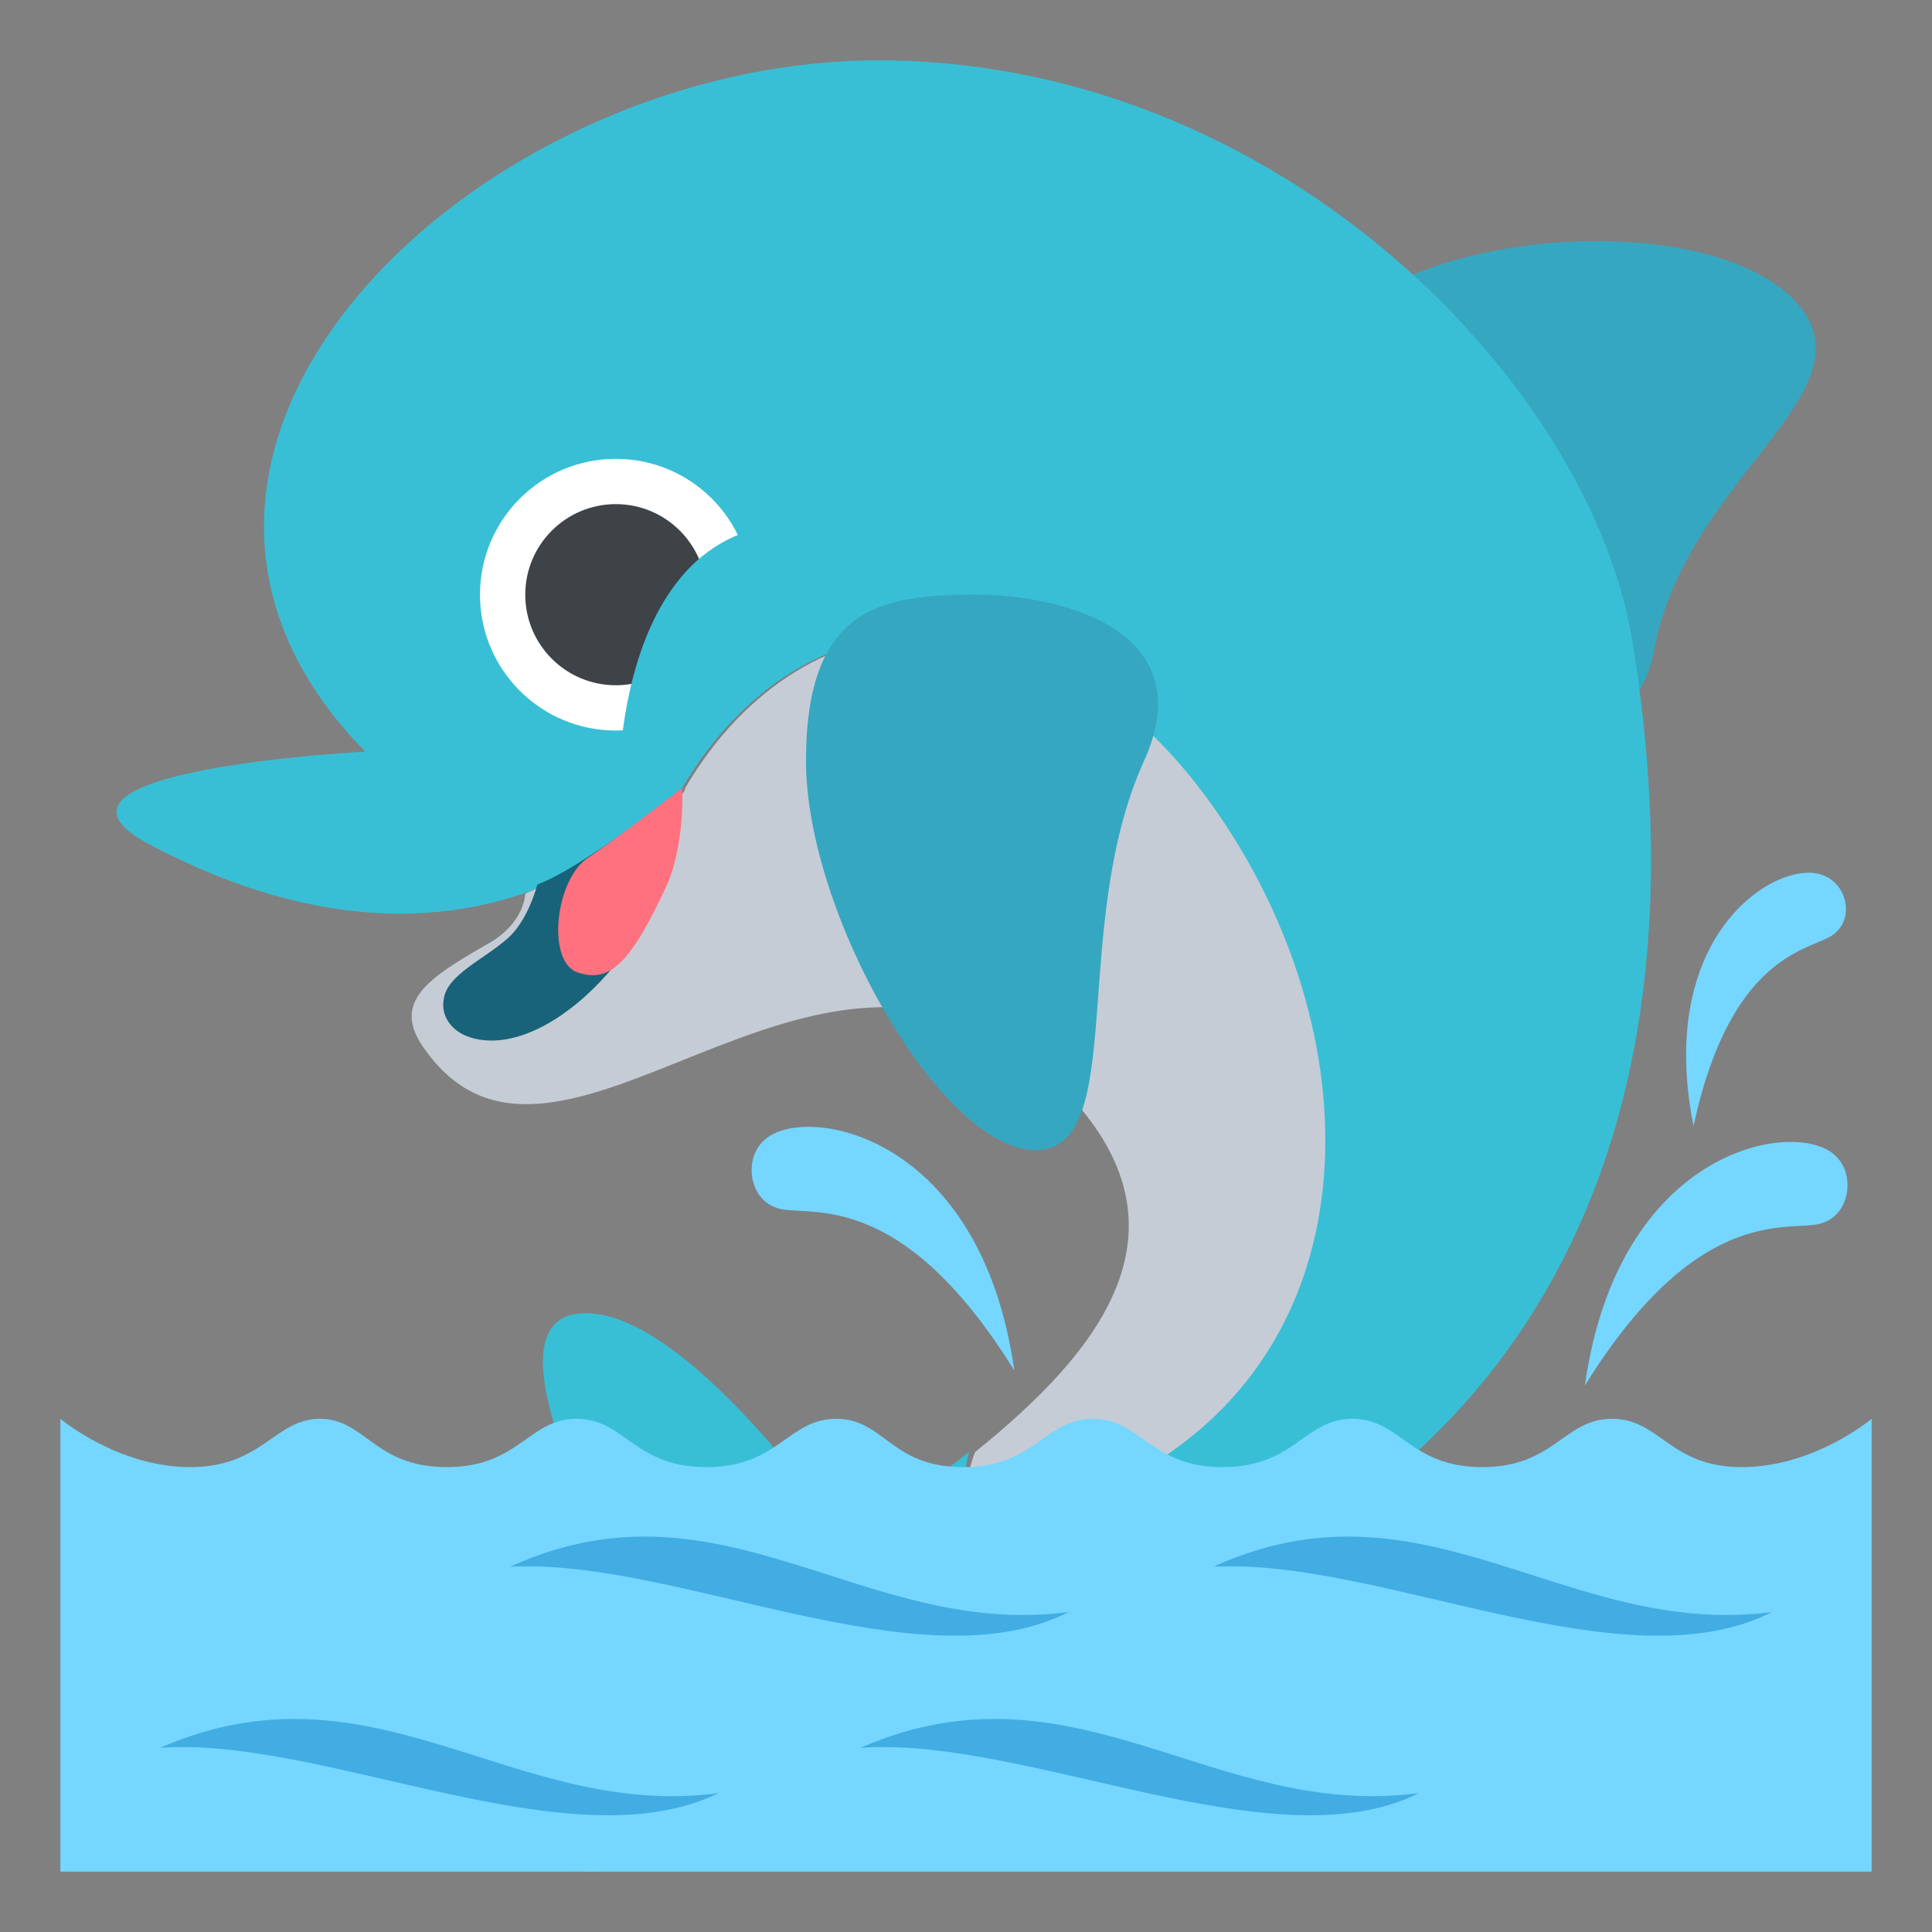
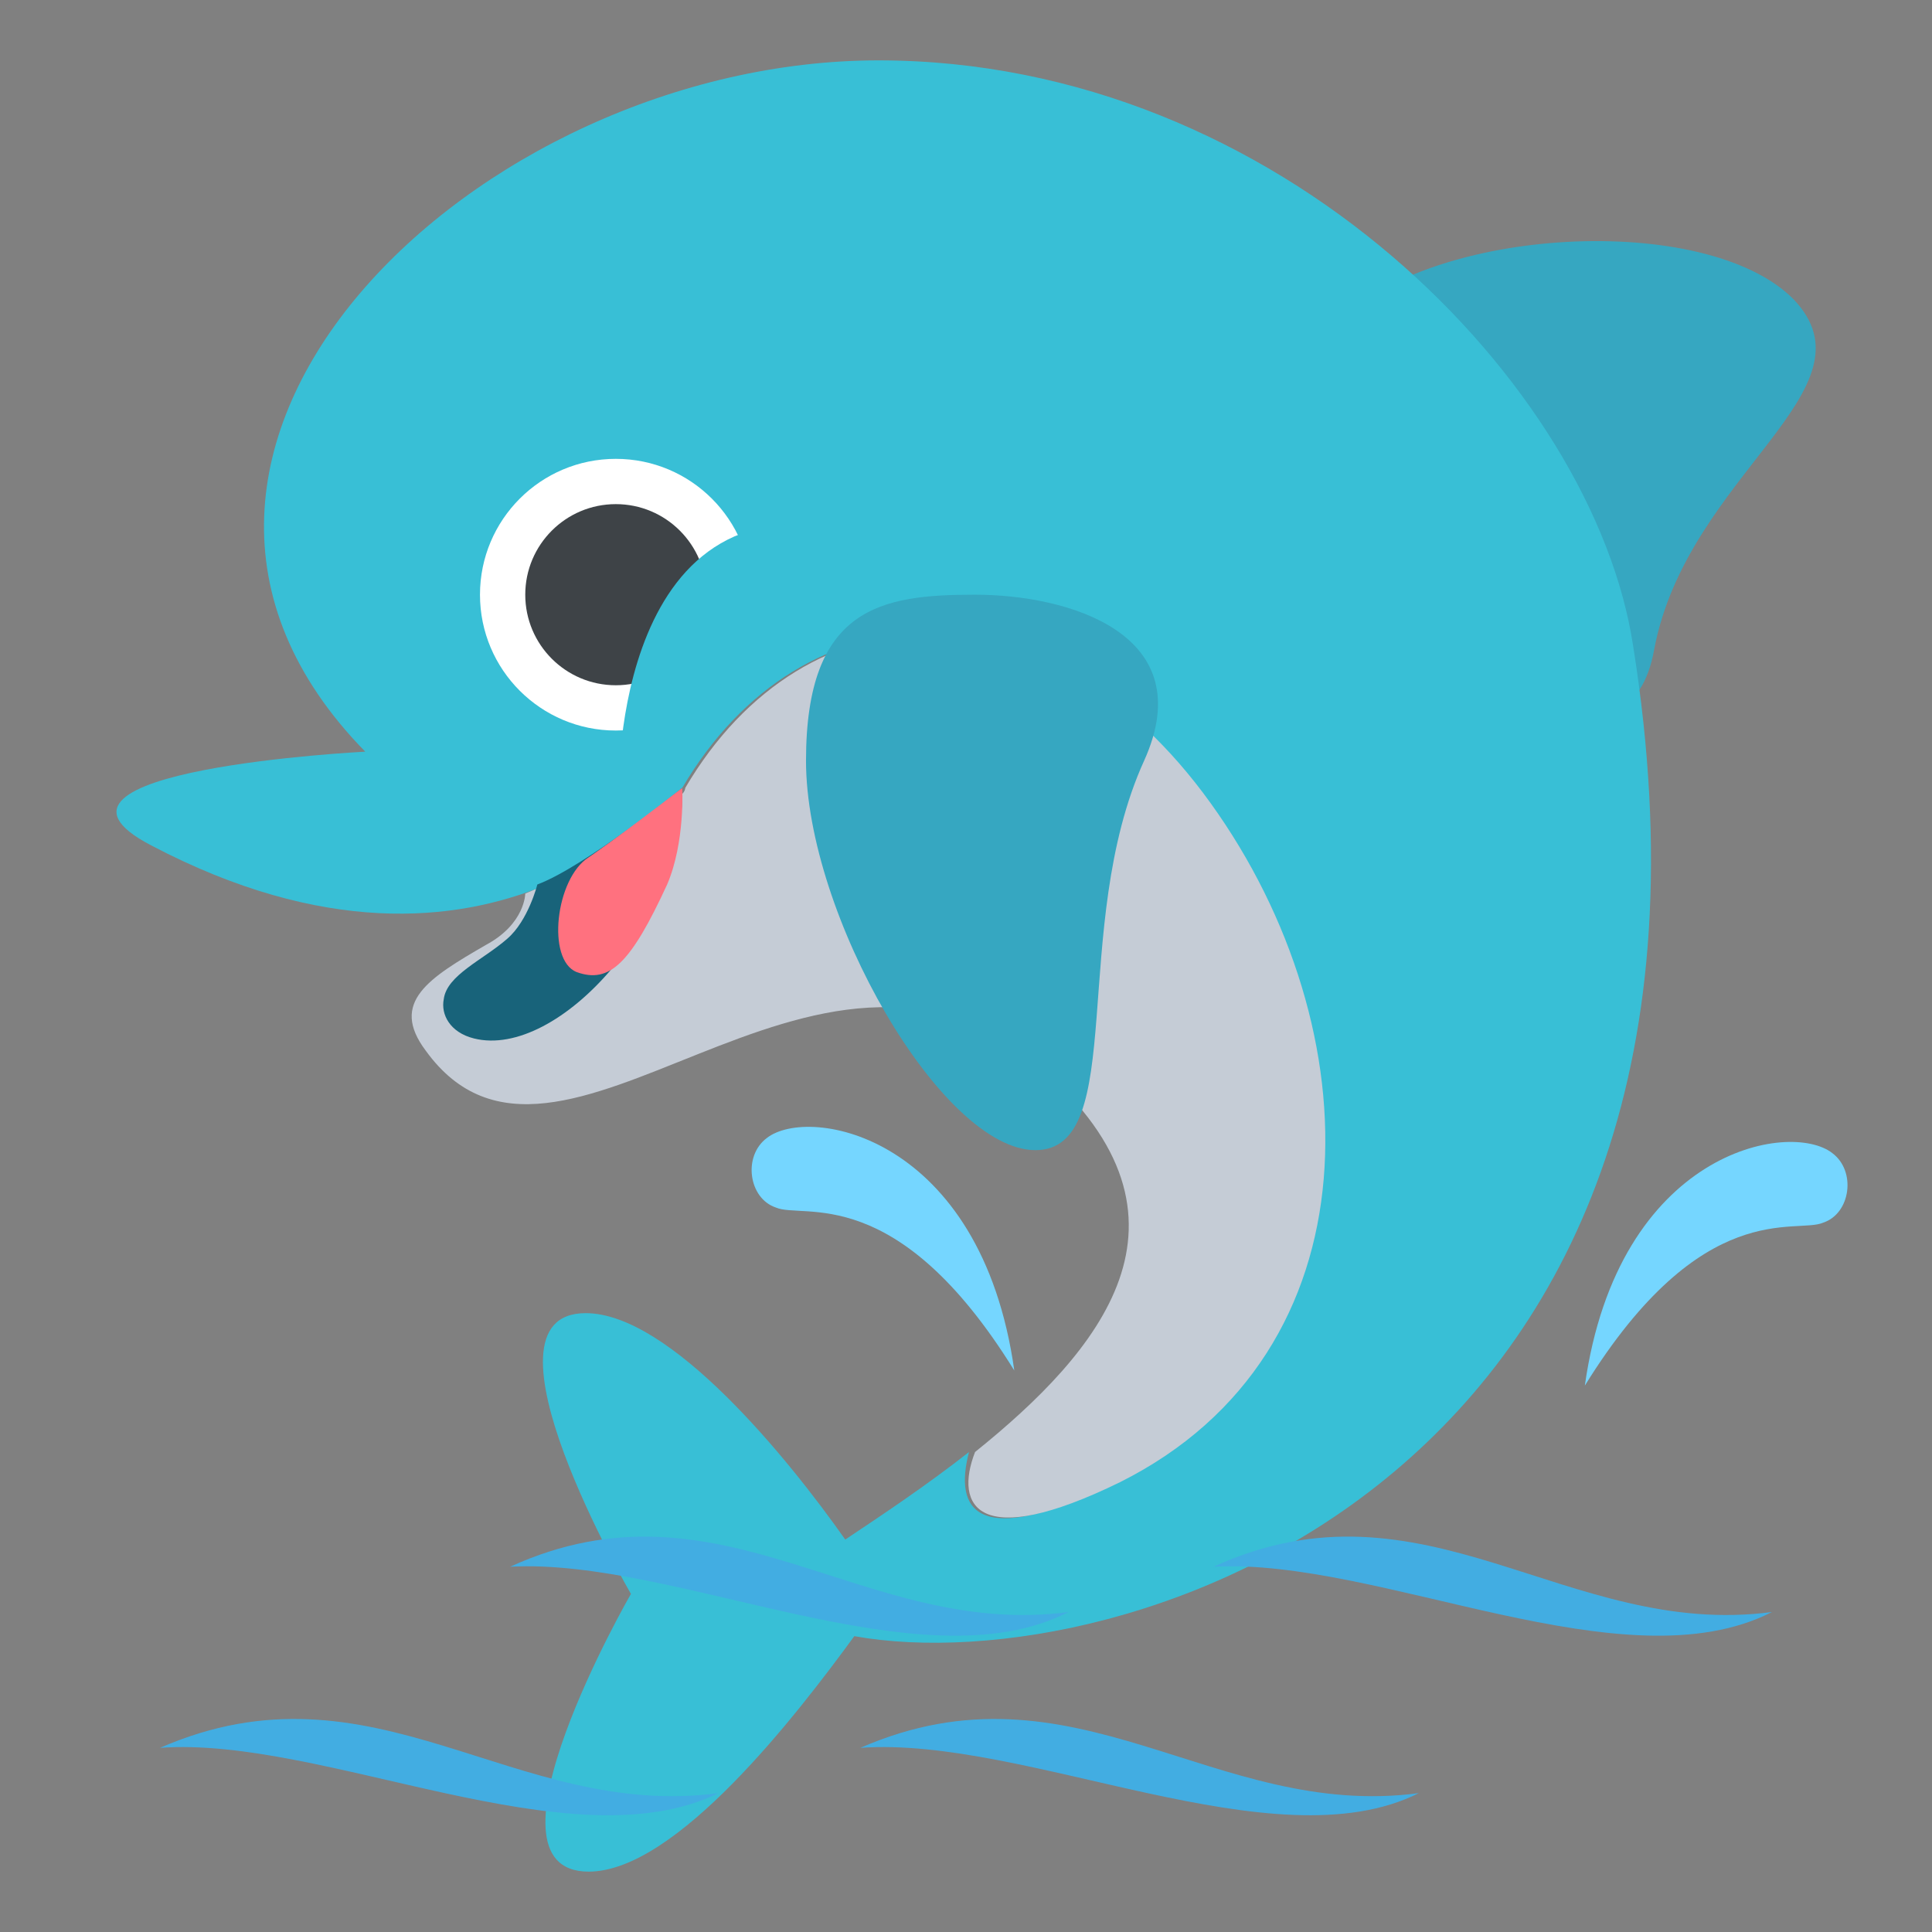
<svg xmlns="http://www.w3.org/2000/svg" width="800px" height="800px" viewBox="0 0 64 64" aria-hidden="true" role="img" class="iconify iconify--emojione" preserveAspectRatio="xMidYMid meet">
  <rect x="0" y="0" width="64" height="64" fill="#808080" stroke="none" />
  <g fill="#75d6ff">
    <path d="M25.4 37.7c-.8.6-.6 2 .3 2.3c.9.4 4-.9 7.9 5.4c-1.1-7.8-6.8-8.8-8.2-7.7">

</path>
    <path d="M60.7 38.2c.8.6.6 2-.3 2.3c-.9.4-4-.9-7.9 5.4c1.1-7.8 6.8-8.8 8.2-7.7">
- 
- </path>
-     <path d="M60.4 29c.8.3 1 1.4.4 1.9c-.6.6-3.4.4-4.7 6.4c-1.3-6.5 2.9-8.9 4.3-8.3">

</path>
  </g>
  <path d="M54.8 21.5c-.8 4.5-5.7 1.1-8.6-1.9c-2.9-3-5-5.7-1.9-8.9S56.5 7 59.4 9.9c2.9 3-3.5 5.8-4.6 11.6" fill="#36a7c1">

</path>
  <path d="M54.1 21.4C52.8 12.8 42.4 2 29.1 2s-26.8 12.9-17 22.9c0 0-11.9.6-7.1 3.1c11.4 6 17.5-1.8 17.6-1.9c4-6.8 12-7 17.4.5c5.4 7.5 5.7 18.1-3 22.5c-4.7 2.3-5.4.9-4.9-1c-1.4 1.1-2.9 2.1-4.1 2.9c-1.9-2.7-5.8-7.5-8.6-7.5c-3.9 0 1.5 9.3 1.5 9.3S15.6 62 19.5 62c2.9 0 6.9-5.2 8.8-7.8c8.9 1.6 30.2-5.2 25.8-32.8" fill="#38bfd6">

</path>
  <path d="M37.1 49.1c8.6-4.3 8.4-15 3-22.5s-13.4-7.3-17.4-.5c0 0 0 .1-.1.2c-1.4 2.2-3.4 2.5-5.2 3.3c0 0 0 1-1.3 1.7c-1.9 1.1-3.2 1.9-2 3.5c4.4 6.1 12.9-6 20.4.6c5.7 5 1.9 9.4-2.2 12.7c-.7 1.8.1 3.3 4.8 1" fill="#c5ccd6">

</path>
  <path d="M37.9 25.2c1.9-4.2-2.5-5.5-5.6-5.5s-5.6.4-5.6 5.5s4.5 12.9 7.6 12.9c3.1 0 1.1-7.4 3.6-12.9" fill="#36a7c1">

</path>
  <path d="M22.6 26.1c.1 4.3-4.1 9-6.9 8.3c-.8-.2-1.1-.8-1-1.3c.1-.8 1.3-1.3 2.1-2c.7-.6 1-1.8 1-1.8c1.6-.6 4.8-3.2 4.8-3.2" fill="#18637a">

</path>
  <path d="M22.1 29.3c-1.2 2.6-1.9 3.3-3 2.9c-1-.4-.7-3.1.4-3.8c0 0 .9-.6 3.1-2.3c0 0 .1 1.8-.5 3.2" fill="#ff717f">

</path>
  <circle cx="20.4" cy="19.7" r="4.5" fill="#ffffff">

</circle>
  <circle cx="20.4" cy="19.7" r="3" fill="#3e4347">

</circle>
  <path d="M20.5 26.1s-.2-10.8 8.2-8.4l-8.2 8.4" fill="#38bfd6">

</path>
-   <path d="M57.7 48.6c-2.4 0-2.7-1.6-4.3-1.6s-1.9 1.6-4.3 1.6s-2.7-1.6-4.3-1.6s-1.9 1.6-4.3 1.6s-2.7-1.6-4.3-1.6s-1.9 1.6-4.3 1.6s-2.6-1.6-4.2-1.6s-1.9 1.6-4.3 1.6s-2.7-1.6-4.3-1.6s-1.9 1.6-4.3 1.6s-2.7-1.6-4.2-1.6s-1.9 1.6-4.3 1.6S2 47 2 47v15h60V47s-1.9 1.6-4.3 1.6" fill="#75d6ff">
- 
- </path>
  <g fill="#42ade2">
    <path d="M23.8 59.4c-6.8.9-11.4-4.6-18.5-1.5c5.4-.4 13.6 3.9 18.5 1.5">

</path>
    <path d="M35.4 53.4c-6.8.9-11.5-4.7-18.5-1.5c5.5-.3 13.6 4 18.5 1.5">

</path>
    <path d="M47 59.4c-6.8.9-11.4-4.6-18.5-1.5c5.5-.4 13.7 3.9 18.5 1.5">

</path>
    <path d="M58.7 53.4c-6.8.9-11.5-4.7-18.5-1.5c5.5-.3 13.6 4 18.5 1.5">

</path>
  </g>
</svg>